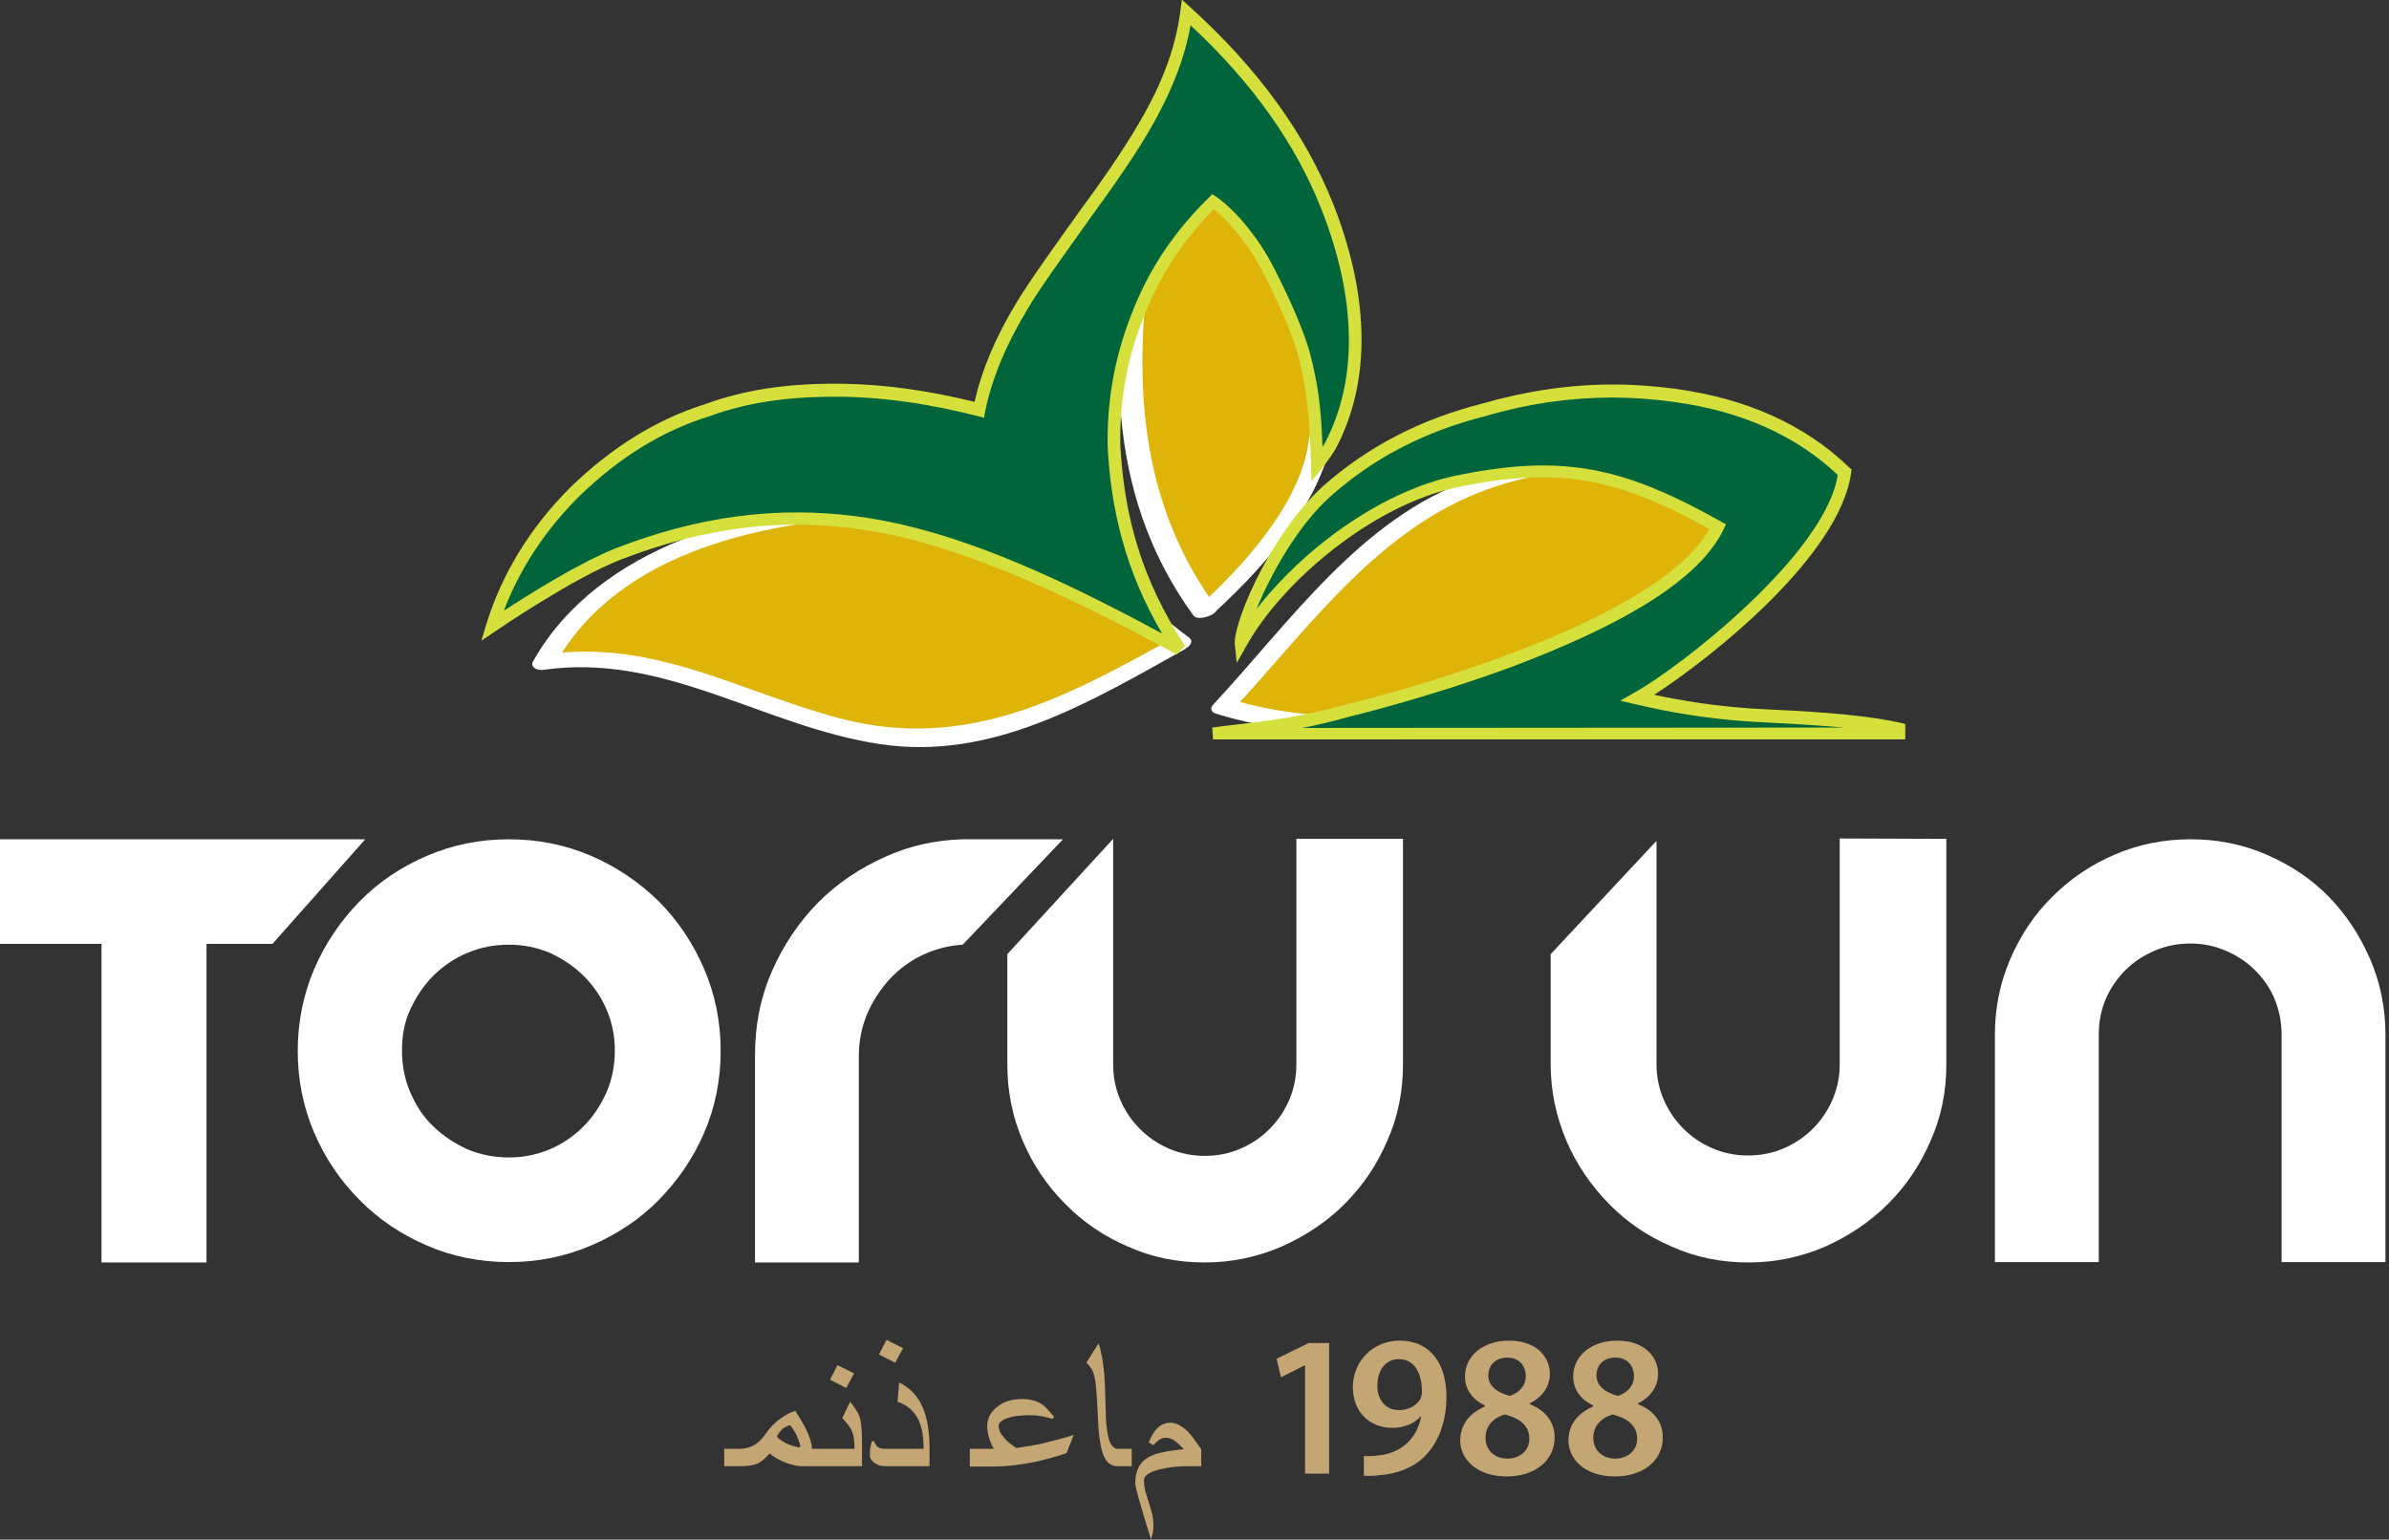
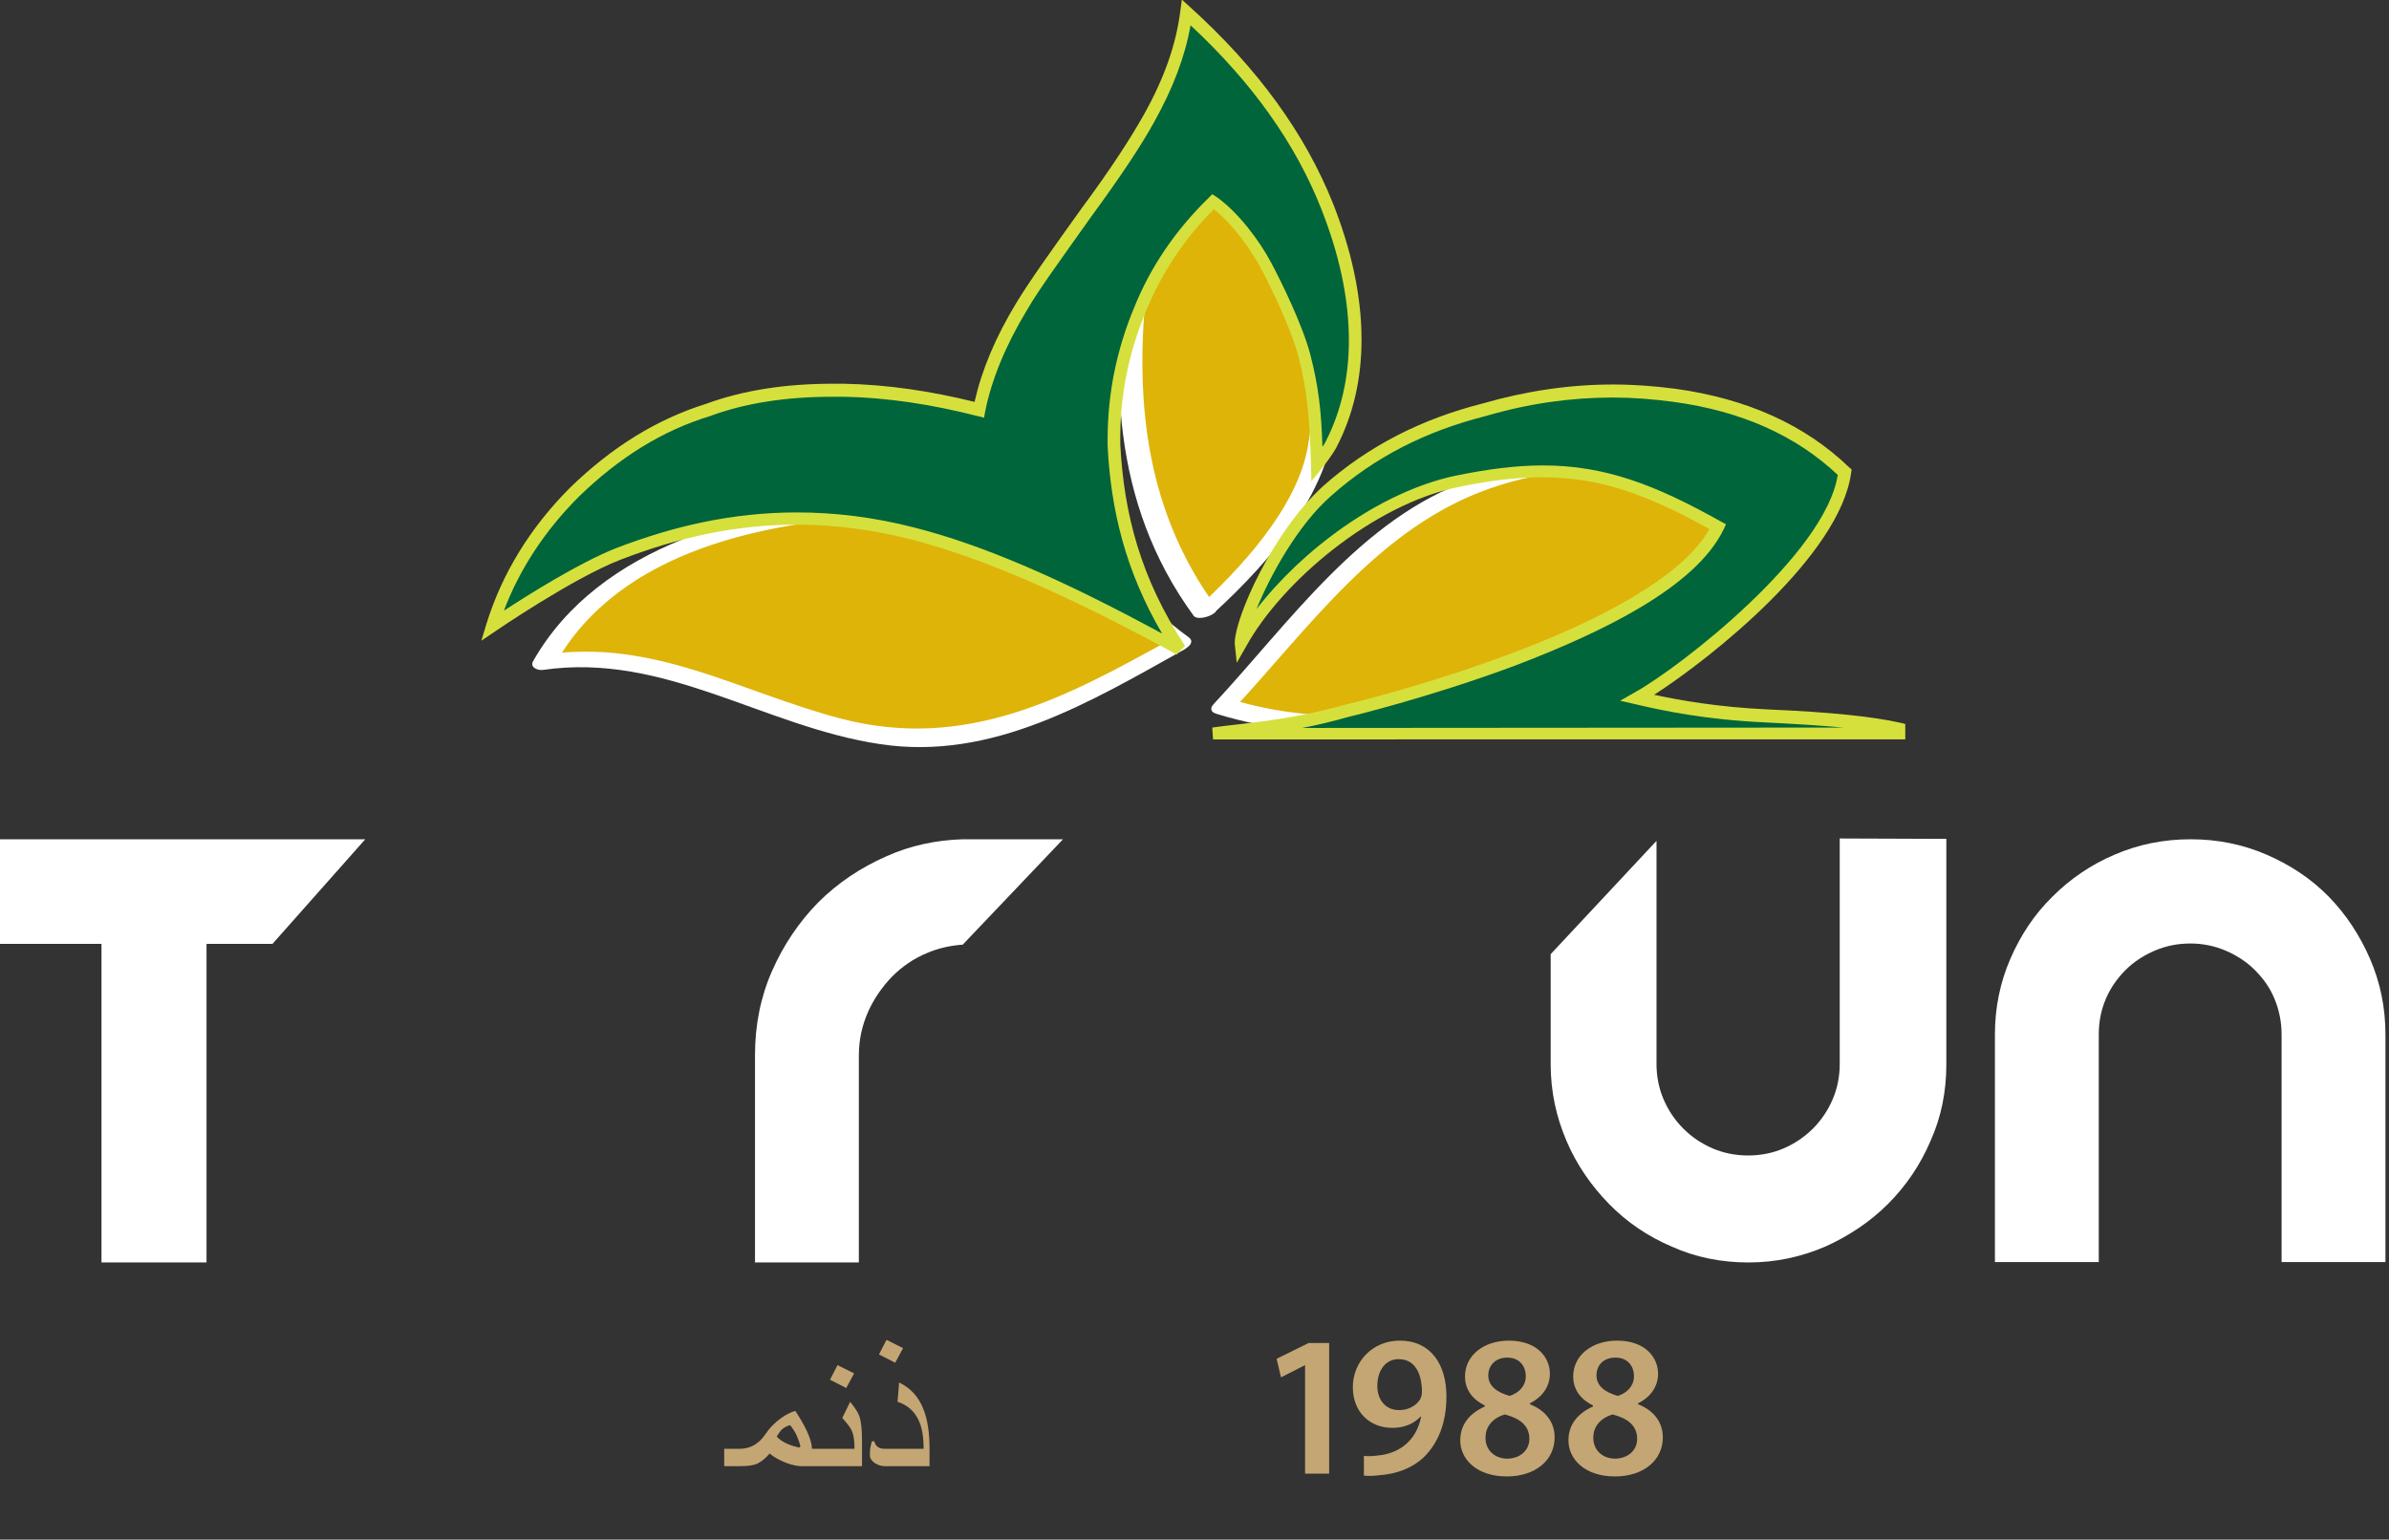
<svg xmlns="http://www.w3.org/2000/svg" version="1.1" id="Layer_1" x="0px" y="0px" viewBox="0 0 605 390" style="enable-background:new 0 0 605 390;" xml:space="preserve">
  <rect x="0" y="0" width="605" height="390" fill="#333333" stroke="none" />
  <style type="text/css">
	.st0{fill-rule:evenodd;clip-rule:evenodd;fill:#DEB408;}
	.st1{fill:none;}
	.st2{fill:#FFFFFF;}
	.st3{fill-rule:evenodd;clip-rule:evenodd;fill:#00653B;}
	.st4{fill:#D6E03D;}
	.st5{fill:#C4A674;}
</style>
  <g>
    <path class="st0" d="M305.1,154.9c-21.9-28.1-21.4-62.3-15.8-95.1c1.5-6.4-0.8-24.2,10-26.8c9.8-2.5,21.4,18.2,24.8,24.2   c7.5,21.9,13.4,29.9,10.8,52C332.4,130.1,305.1,154.9,305.1,154.9z" />
-     <path class="st1" d="M305.1,154.9c-21.9-28.1-21.4-62.3-15.8-95.1c1.5-6.4-0.8-24.2,10-26.8c9.8-2.5,21.4,18.2,24.8,24.2   c7.5,21.9,13.4,29.9,10.8,52C332.4,130.1,305.1,154.9,305.1,154.9z" />
+     <path class="st1" d="M305.1,154.9c-21.9-28.1-21.4-62.3-15.8-95.1c1.5-6.4-0.8-24.2,10-26.8c9.8-2.5,21.4,18.2,24.8,24.2   c7.5,21.9,13.4,29.9,10.8,52z" />
    <path class="st2" d="M308,153.8c-17.4-23.8-20.6-50.9-17.8-79.6c0.9-8.8,2.5-17.5,3.2-26.3c0.6-7.5,4.9-16.3,13.1-10   c3.7,2.8,6.4,7.1,9,10.9c12.3,17.6,19.5,43.1,15.7,64.4c-2.8,15.6-17.1,30.9-28.5,41.3c-2.5,2.3,3.5,1.9,4.8,0.7   c14.5-13.3,30.2-31.4,30.9-52c0.7-20.5-8.8-58.6-29.1-69.7c-19-10.4-21,14.6-23,26.7c-5.5,33.7-4.9,67.2,16,95.8   C303.4,157.5,309.2,155.5,308,153.8z" />
    <path class="st0" d="M298.6,163c-21.4-14.5-25.5-35.6-63.9-34.9c-19.1,0.7-21.8,0.9-39.8,4.1c-21,3.4-35.1,11.8-48.5,24.6   c-2.5,2.4-7.6,8.5-8.5,11c51.2-8.8,75.7,43.4,142.7,5.3L298.6,163z" />
-     <path class="st1" d="M298.6,163c-21.4-14.5-25.5-35.6-63.9-34.9c-19.1,0.7-21.8,0.9-39.8,4.1c-21,3.4-35.1,11.8-48.5,24.6   c-2.5,2.4-7.6,8.5-8.5,11c51.2-8.8,75.7,43.4,142.7,5.3L298.6,163z" />
    <path class="st2" d="M301,161.4c-11.6-8.3-20.1-20-32.1-27.8c-13.9-9-31.7-7.8-47.5-6.9c-31.3,1.7-69.7,11.3-86.4,40.8   c-0.9,1.6,1.3,2.4,2.5,2.2c30.8-4.5,55.9,14.4,85.4,18.8c28.4,4.3,53.2-10.7,76.9-23.9c3.6-2,0.3-4.7-2.5-3.1   c-27.1,15.1-52.5,28.9-84.5,20.5c-25.7-6.8-47.1-20.2-74.6-16.2c0.8,0.7,1.7,1.5,2.5,2.2c16.4-28.9,53.5-35.9,83.9-37.5   c18.8-1,34.9,1,49.1,13.8c7.6,6.8,14.1,14.4,22.5,20.4C298.1,166,303.6,163.3,301,161.4z" />
    <path class="st0" d="M309.8,179c16.3-17.2,33.8-41.3,55.6-52.4c23.5-12.2,62.8-12.6,87.1-8.5c-8.1,13.4-19.2,25.6-31.5,35.6   c-13.4,9.2-21.3,15.7-35.4,20.6C341.9,189.3,309.8,179,309.8,179z" />
-     <path class="st1" d="M309.8,179c16.3-17.2,33.8-41.3,55.6-52.4c23.5-12.2,62.8-12.6,87.1-8.5c-8.1,13.4-19.2,25.6-31.5,35.6   c-13.4,9.2-21.3,15.7-35.4,20.6C341.9,189.3,309.8,179,309.8,179z" />
    <path class="st2" d="M312.3,179.7c19.5-21,37-46.2,65.1-56c14-4.9,29.5-5.8,44.3-6c6-0.1,11.9,0.3,17.9,0.8   c8.2,0.7,9.5,0.6,4.3,8.1c-27.6,39.6-84.5,65.2-132.3,50.5c-2.3-0.7-7.1,2.6-3.6,3.7c55.9,17.3,117.7-15.8,147.4-62.5   c0.8-1.3-0.7-2-1.7-2.2c-26.8-4.1-55.5-3.6-81.2,5.4c-27.8,9.7-45.9,36.2-65.1,56.8C304.8,181,310.7,181.4,312.3,179.7z" />
    <path class="st3" d="M307.2,51.2c-8.1,7.8-14.4,17-18.6,27.6c-4.5,10.8-6.7,22.2-6.5,34.1c0.9,17.7,5.2,34.4,16.7,51.9   c-27.8-15.5-49.2-24.8-67.3-29.5c-27.8-7.2-52-3.7-74.9,5.1c-12.4,4.8-31.8,18.2-31.8,18.2c3.8-12.3,10.8-23.8,20.9-33.8   c10.3-10.1,21.5-17,33.8-20.8c9.6-3.6,20.9-5.2,34.1-4.9c11.7,0.2,23.1,2,34.5,4.9c1.6-8.3,5.2-17,10.8-26.2   c2.9-4.9,8.5-12.8,16.4-23.8c7.4-10.1,12.6-17.9,15.9-24c5.2-9.2,8.3-17.9,9.4-26.7c16.8,15.2,28.7,31.6,35.6,49.1   c8.1,20.6,10.4,42.2,0.9,60.5c-0.8,1.6-3.5,4.9-3.5,4.9c-0.3-12.1-0.9-18.5-3.3-27.7c-1.9-7.2-7.2-18.1-9.6-22.7   C317.7,61.9,312.3,54.7,307.2,51.2L307.2,51.2z" />
    <path class="st4" d="M231,136.7c-10.2-2.6-19.9-3.8-29.2-3.8l0,0c-15.8,0-30.5,3.4-44.7,8.9l0,0c-12.1,4.7-31.5,18-31.5,18l0,0   l-3.7,2.5l1.3-4.3c3.9-12.6,11-24.3,21.2-34.5l0,0c10.5-10.2,21.9-17.3,34.4-21.2l0,0c9.3-3.4,19.9-5.1,32.2-5.1l0,0   c0.8,0,1.6,0,2.5,0l0,0c11.3,0.2,22.3,1.9,33.3,4.6l0,0c1.8-8,5.3-16.4,10.6-25.1l0,0c3-5,8.6-12.9,16.5-23.9l0,0   c7.4-10,12.5-17.9,15.8-23.8l0,0c5.1-9.1,8.1-17.6,9.2-26.1l0,0l0.4-3l2.2,2c17,15.4,29,31.9,36.1,49.7l0,0   c4.5,11.4,7.2,23.1,7.2,34.4l0,0c0,9.5-1.9,18.8-6.4,27.4l0,0c-1,1.9-3.6,5.2-3.6,5.2l0,0l-2.7,3.3l-0.1-4.3   c-0.4-12.1-0.9-18.3-3.2-27.4l0,0c-1.8-6.9-7.1-17.8-9.5-22.3l0,0c-2.6-4.9-7.4-11.4-11.9-14.9l0,0c-7.5,7.5-13.3,16.2-17.3,26.1   l0,0c-4.2,10.1-6.4,20.8-6.4,31.8l0,0c0,0.5,0,1.1,0,1.6l0,0c0.9,17.5,5.1,33.9,16.4,51.1l0,0l-2.1,2.2   C270.2,150.6,249,141.4,231,136.7L231,136.7z M231.8,133.7c17.2,4.4,37.1,13,62.5,26.8l0,0c-9.3-15.9-13-31.4-13.8-47.6l0,0   c0-0.6,0-1.1,0-1.7l0,0c0-11.5,2.3-22.6,6.6-33l0,0c4.3-10.8,10.8-20.1,19-28.1l0,0l0.9-0.9l1.1,0.7C313.6,53.8,319,61,322,66.7   l0,0c2.5,4.7,7.8,15.5,9.8,23l0,0c2.1,8.1,2.8,14.2,3.1,23.5l0,0c0.3-0.4,0.5-0.8,0.7-1.1l0,0c4.2-8.1,6-16.9,6-25.9l0,0   c0-10.9-2.6-22.2-7-33.3l0,0c-6.5-16.5-17.5-32-33.1-46.5l0,0c-1.4,8-4.5,16-9.1,24.3l0,0c-3.4,6.2-8.6,14-16,24.1l0,0   c-7.8,11-13.5,18.8-16.3,23.7l0,0c-5.5,9.1-9,17.7-10.6,25.7l0,0l-0.3,1.6l-1.6-0.4c-11.4-2.9-22.6-4.7-34.2-4.9l0,0   c-0.8,0-1.6,0-2.4,0l0,0c-12,0-22.3,1.6-31.2,4.9l0,0c-12.1,3.7-23,10.5-33.2,20.4l0,0c-8.7,8.7-15,18.4-19,28.9l0,0   c6.3-4.1,19-12.1,28.3-15.8l0,0c14.5-5.6,29.6-9.1,45.9-9.1l0,0C211.4,129.8,221.4,131,231.8,133.7L231.8,133.7z M306.3,52.4   l0.9-1.3L306.3,52.4L306.3,52.4z" />
    <path class="st3" d="M424,100.2c17.7,2.5,32.1,9,43,19.5c-2.6,21.4-40.5,50.5-52.5,57.2c6.7,1.6,17.4,3.9,32.6,4.6   c16.2,0.7,26.6,1.8,33.5,3.3v1.1H307.2c7.4-1.1,18.6-1.6,33.9-5.8c0,0,80.8-19,93.9-46.6c-23.5-13.2-38.6-17.2-66.1-11.4   c-22.1,4.6-45.3,24.3-54.7,41c-0.5-4.6,9-27.1,21.7-38.6c11.4-10.1,24.7-16.8,39.9-20.6C392.1,99.1,408.3,98,424,100.2L424,100.2z" />
    <path class="st4" d="M307.2,187.4l-0.2-3.1c7.5-1.1,18.6-1.6,33.7-5.8l0,0c0,0,20.1-4.7,41.8-12.9l0,0c21-7.8,43.5-19.1,50.4-31.6   l0,0c-15.8-8.7-27.6-13.1-42.2-13.1l0,0c-6.4,0-13.4,0.8-21.5,2.5l0,0c-21.5,4.4-44.6,24-53.6,40.3l0,0l-2.4,4.2l-0.5-4.8   c0-0.2,0-0.3,0-0.5l0,0c0.2-6.3,9.4-27.6,22.3-39.4l0,0c11.6-10.3,25.1-17.1,40.5-21l0,0c11.1-3.2,22.1-4.8,33-4.8l0,0   c5.3,0,10.6,0.4,15.9,1.1l0,0l0,0c18,2.5,32.7,9.1,43.9,19.9l0,0l0.6,0.5l-0.1,0.8c-2.8,21-35.3,46.9-49.9,56.3l0,0   c6.6,1.4,16,3.1,28.6,3.7l0,0c16.2,0.7,26.7,1.8,33.8,3.4l0,0l1.2,0.3v1.3v2.6H307.2V187.4z M466.8,184.3   c-5.4-0.5-11.8-0.9-19.7-1.3l0,0c-15.3-0.7-26.1-3-32.9-4.6l0,0l-3.9-0.9l3.5-2c11.5-6.3,48.5-35.1,51.6-55.2l0,0   c-10.6-10-24.5-16.2-41.6-18.5l0,0l0.2-1.6l-0.2,1.6c-5.1-0.7-10.3-1.1-15.4-1.1l0,0c-10.6,0-21.3,1.5-32.2,4.7l0,0   c-15,3.8-28,10.3-39.2,20.3l0,0c-8.3,7.3-15.3,20-18.8,28.6l0,0c11.5-14.9,31.1-29.7,50.4-33.8l0,0c8.3-1.7,15.5-2.6,22.1-2.6l0,0   c15.8,0,28.5,4.9,45.1,14.2l0,0l1.3,0.7l-0.6,1.3c-7.1,14.7-30.8,26.1-52.8,34.5l0,0c-22,8.2-42.2,13-42.2,13l0,0   c-4.2,1.2-8.1,2.1-11.7,2.8l0,0L466.8,184.3L466.8,184.3z" />
  </g>
  <path class="st2" d="M69,239.1H52.3v80.7H25.7v-80.7H0v-26.5h92.5L69,239.1z" />
-   <path class="st2" d="M128.9,319.7c-7.4,0-14.4-1.4-20.8-4.2c-6.5-2.8-12.2-6.6-17-11.5c-4.9-4.9-8.7-10.5-11.5-17  s-4.2-13.4-4.2-20.8c0-7.3,1.4-14.3,4.2-20.8s6.7-12.2,11.5-17.1s10.5-8.7,17-11.5s13.4-4.2,20.8-4.2c7.3,0,14.3,1.4,20.8,4.2  s12.2,6.7,17.1,11.5c4.9,4.9,8.7,10.6,11.5,17.1s4.2,13.4,4.2,20.8s-1.4,14.4-4.2,20.8c-2.8,6.5-6.7,12.1-11.5,17  s-10.6,8.7-17.1,11.5C143.1,318.3,136.2,319.7,128.9,319.7z M128.9,239.3c-3.8,0-7.3,0.7-10.6,2.1c-3.3,1.4-6.2,3.4-8.6,5.8  c-2.4,2.4-4.3,5.3-5.8,8.5c-1.5,3.2-2.1,6.7-2.1,10.4c0,3.8,0.7,7.3,2.1,10.6c1.4,3.3,3.3,6.2,5.8,8.6s5.3,4.3,8.6,5.8  c3.3,1.4,6.8,2.1,10.6,2.1c3.7,0,7.1-0.7,10.4-2.1c3.3-1.4,6.1-3.4,8.5-5.8s4.3-5.3,5.8-8.6c1.4-3.3,2.1-6.8,2.1-10.6  c0-3.7-0.7-7.1-2.1-10.4c-1.4-3.3-3.4-6.1-5.8-8.5c-2.4-2.4-5.3-4.3-8.5-5.8C136,240,132.5,239.3,128.9,239.3z" />
  <path class="st2" d="M269.2,212.6h-25.4c-6.8,0.2-13.3,1.6-19.3,4.3c-6.6,2.9-12.4,6.8-17.3,11.7c-4.9,5-8.8,10.8-11.7,17.4  c-2.9,6.6-4.3,13.7-4.3,21.3v52.5h26.3v-52.5c0-3.8,0.8-7.5,2.3-10.9s3.6-6.4,6.1-9c2.6-2.6,5.5-4.6,8.9-6c2.8-1.2,5.9-1.9,9-2.1  L269.2,212.6z" />
-   <path class="st2" d="M355.3,212.5v57.1c0,6.9-1.3,13.4-4,19.4c-2.6,6.1-6.2,11.4-10.8,16c-4.5,4.5-9.9,8.1-16,10.8  c-6.1,2.6-12.5,4-19.4,4s-13.4-1.3-19.4-4c-6.1-2.6-11.4-6.2-15.9-10.8c-4.6-4.6-8.2-9.9-10.8-16c-2.6-6.1-3.9-12.5-3.9-19.4v-27.9  l26.8-29.2v57.1c0,3.2,0.6,6.2,1.8,9c1.2,2.8,2.9,5.3,5,7.4s4.6,3.8,7.4,5s5.8,1.8,9,1.8s6.2-0.6,9-1.8s5.3-2.9,7.4-5s3.8-4.6,5-7.4  s1.8-5.8,1.8-9v-57.1H355.3L355.3,212.5L355.3,212.5z" />
  <path class="st2" d="M492.9,212.5v57.1c0,6.9-1.3,13.4-4,19.4c-2.6,6.1-6.2,11.4-10.8,16c-4.5,4.5-9.9,8.1-15.9,10.8  c-6.1,2.6-12.5,4-19.4,4s-13.4-1.3-19.4-4c-6.1-2.6-11.4-6.2-15.9-10.8c-4.5-4.6-8.2-9.9-10.8-16c-2.6-6.1-4-12.5-4-19.4v-27.9  l26.8-28.7v56.5c0,3.2,0.6,6.2,1.8,9c1.2,2.8,2.9,5.3,5,7.4s4.6,3.8,7.4,5s5.8,1.8,9,1.8s6.2-0.6,9-1.8c2.8-1.2,5.3-2.9,7.4-5  s3.8-4.6,5-7.4s1.8-5.8,1.8-9v-57.1L492.9,212.5L492.9,212.5z" />
  <path class="st2" d="M604.1,319.7h-26.3v-57.6c0-3.2-0.6-6.2-1.8-9.1s-2.9-5.2-5-7.3s-4.6-3.7-7.4-4.9s-5.8-1.8-8.9-1.8  c-3.2,0-6.2,0.6-9,1.8s-5.3,2.8-7.4,4.9c-2.1,2.1-3.8,4.5-5,7.3s-1.8,5.8-1.8,9.1v57.6h-26.3v-57.6c0-6.8,1.3-13.2,3.9-19.2  s6.1-11.3,10.7-15.8c4.5-4.5,9.8-8.1,15.7-10.6c6-2.6,12.4-3.9,19.3-3.9c6.8,0,13.2,1.3,19.2,3.9c6,2.6,11.3,6.1,15.7,10.6  s7.9,9.8,10.5,15.8s3.9,12.4,3.9,19.2V319.7z" />
  <g>
    <path class="st5" d="M205.6,371.4H203c-1.1,0-2.4-0.3-3.8-0.8c-1.6-0.6-3.1-1.4-4.3-2.4c-1,1.2-2,2-3,2.5c-1,0.5-2.5,0.7-4.5,0.7   h-4V367h3.9c1.5,0,2.9-0.4,4.1-1.2c0.9-0.6,1.8-1.5,2.5-2.6c1-1.5,2.3-2.8,3.8-3.9c1.4-1,2.6-1.6,3.7-1.9c1.2,1.8,2.1,3.4,2.8,4.8   c0.9,1.9,1.4,3.5,1.4,4.7V371.4z M202.7,366.4c-0.2-1-0.6-1.9-1-2.9c-0.4-0.8-0.9-1.6-1.6-2.5c-0.8,0.2-1.5,0.6-2.1,1.1   c-0.4,0.4-0.8,1-1.3,1.8c0.6,0.7,1.5,1.3,2.6,1.8c1.1,0.5,2.2,0.8,3.1,1L202.7,366.4z M218.3,371.4h-14.5V367h12.6   c0-2-0.2-3.5-0.7-4.6c-0.3-0.7-1.1-1.8-2.4-3.2l2-4.1c1.2,1.5,2,2.7,2.3,3.6c0.5,1.3,0.7,3.5,0.7,6.5V371.4z M216.3,347.9l-2,3.7   l-4.1-2.1l1.9-3.7L216.3,347.9z M235.5,371.4h-11.4c-1,0-1.8-0.3-2.6-0.8c-0.8-0.6-1.2-1.2-1.2-2c0-0.6,0-1.2,0.1-1.8   c0.1-0.5,0.2-1.1,0.4-1.7h0.6c0.2,0.7,0.5,1.2,1,1.5c0.4,0.3,1,0.4,1.7,0.4h9.8c0-3-0.4-5.5-1.3-7.3c-1.1-2.3-2.8-3.8-5.3-4.6   l0.4-4.9c2.9,1.4,5,3.7,6.2,6.9c1,2.5,1.5,5.9,1.5,10V371.4z M228.7,341.5l-2,3.7l-4.1-2.1l1.9-3.7L228.7,341.5z" />
-     <path class="st5" d="M271.9,363.5l-1.8,4.6c-2.6,0.9-5.5,1.7-8.9,2.4c-3.4,0.6-6.5,1-9.3,1h-6.3V367h6.1c-0.5-0.8-0.9-1.7-1.2-2.7   c-0.3-1-0.5-2-0.5-2.9c0-2,0.8-3.7,2.5-5c1.7-1.4,3.8-2,6.4-2c2.1,0,3.8,0.5,5.2,1.5c0.6,0.4,1.6,1.5,2.9,3.1l-0.5,0.4   c-1.2-0.3-2.2-0.6-3.2-0.7c-0.9-0.2-1.9-0.2-2.9-0.2c-2.3,0-4.2,0.3-5.5,0.8c-1.3,0.5-2,1.2-2,2c0,0.8,0.4,1.8,1.3,2.8   c0.8,1,1.9,1.9,3.2,2.7c2.8-0.4,5.1-0.8,6.8-1.2C266.2,365.1,268.7,364.5,271.9,363.5z M286.5,371.4H283c-1.2,0-2.1-0.5-2.8-1.4   c-0.6-0.8-1.1-2-1.4-3.6c-0.3-1.6-0.6-3.6-0.7-6c-0.1-1.9-0.2-3.9-0.3-5.9c-0.1-2-0.3-3.5-0.4-4.6c-0.2-1-0.4-1.9-0.7-2.6   c-0.4-0.8-0.9-1.5-1.6-2.1l3.1-4.9c0.7,2,1.1,4.5,1.4,7.3c0.2,1.8,0.3,5.9,0.5,12.5c0.3,3,0.7,5,1.3,5.8c0.5,0.7,1,1.1,1.6,1.1h3.6   V371.4z M304.1,371.4h-3c-2.8,0-5.3,0.3-7.4,0.8c-2.7,0.7-4,1.6-4,2.8c0,1.1,0.2,2.3,0.6,3.6c0.4,1.3,0.8,2.6,1.2,3.9   c0.4,1.3,0.6,2.5,0.6,3.6c0,0.6,0,1.2-0.1,1.8c-0.1,0.5-0.3,1.2-0.5,2.1c-0.4-1.4-0.9-2.8-1.3-4.2c-0.8-2.7-1.4-4.7-1.8-6.1   c-0.6-2.2-0.9-3.5-0.9-3.9c0-2.2,0.5-3.8,1.4-5c0.9-1.2,2.3-2,4.2-2.6c1.5-0.4,3.7-0.8,6.7-1.1c-1.1-1.1-1.7-1.7-2-1.9   c-0.9-0.7-1.7-1-2.6-1c-0.6,0-1.1,0.2-1.6,0.5c-0.4,0.3-0.9,0.7-1.5,1.4l-1.2-0.7c0.5-1.3,1.1-2.3,1.7-3.1c1.1-1.3,2.3-1.9,3.8-1.9   c1.1,0,2.1,0.4,3.2,1.2c0.9,0.6,1.7,1.5,2.6,2.7c0.4,0.6,1.1,1.5,2,2.8V371.4z" />
    <path class="st5" d="M330.6,345.8h-0.1l-6.1,3.1l-1.1-4.7l8.1-4h5.2v33.1h-6.1v-27.5H330.6z" />
    <path class="st5" d="M345.4,368.8c1,0.1,2,0.1,3.5-0.1c2.5-0.2,4.9-1.1,6.7-2.5c2.2-1.7,3.7-4.2,4.3-7.4h-0.1   c-1.7,1.8-4.1,2.9-7.2,2.9c-5.8,0-10-4.1-10-10.3c0-6.4,4.9-11.8,11.9-11.8c7.8,0,11.8,6,11.8,14.1c0,7.1-2.3,12.1-5.8,15.5   c-2.9,2.7-6.8,4.2-11.3,4.5c-1.4,0.2-2.8,0.2-3.8,0.1V368.8L345.4,368.8z M348.8,351.1c0,3.4,2,6.1,5.5,6.1c2.5,0,4.4-1.2,5.4-2.8   c0.2-0.5,0.4-1,0.4-1.8c0-4.5-1.7-8.3-5.8-8.3C351,344.2,348.8,347,348.8,351.1z" />
    <path class="st5" d="M376,356c-3.5-1.7-5-4.4-5-7.3c0-5.4,4.8-9.1,11.1-9.1c7.2,0,10.4,4.3,10.4,8.4c0,2.8-1.5,5.7-5.1,7.5v0.2   c3.6,1.4,6.3,4.2,6.3,8.4c0,5.9-5,9.9-12.1,9.9c-7.8,0-11.8-4.5-11.8-9.1c0-4.1,2.4-6.9,6.2-8.6L376,356L376,356z M387.3,364.5   c0-3.4-2.4-5.2-6.2-6.2c-3.1,0.9-4.9,3.1-4.9,5.8c-0.1,2.9,2,5.4,5.6,5.4C385.1,369.4,387.3,367.3,387.3,364.5z M376.9,348.4   c0,2.7,2.2,4.3,5.4,5.2c2.3-0.7,4.1-2.5,4.1-5c0-2.3-1.4-4.7-4.7-4.7C378.6,343.9,376.9,346,376.9,348.4z" />
    <path class="st5" d="M403.4,356c-3.5-1.7-5-4.4-5-7.3c0-5.4,4.8-9.1,11.1-9.1c7.2,0,10.4,4.3,10.4,8.4c0,2.8-1.5,5.7-5.1,7.5v0.2   c3.6,1.4,6.3,4.2,6.3,8.4c0,5.9-5,9.9-12.1,9.9c-7.8,0-11.8-4.5-11.8-9.1c0-4.1,2.4-6.9,6.2-8.6V356L403.4,356z M414.6,364.5   c0-3.4-2.4-5.2-6.2-6.2c-3.1,0.9-4.9,3.1-4.9,5.8c-0.1,2.9,2,5.4,5.6,5.4C412.4,369.4,414.6,367.3,414.6,364.5z M404.3,348.4   c0,2.7,2.2,4.3,5.4,5.2c2.3-0.7,4.1-2.5,4.1-5c0-2.3-1.4-4.7-4.7-4.7C405.9,343.9,404.3,346,404.3,348.4z" />
  </g>
</svg>